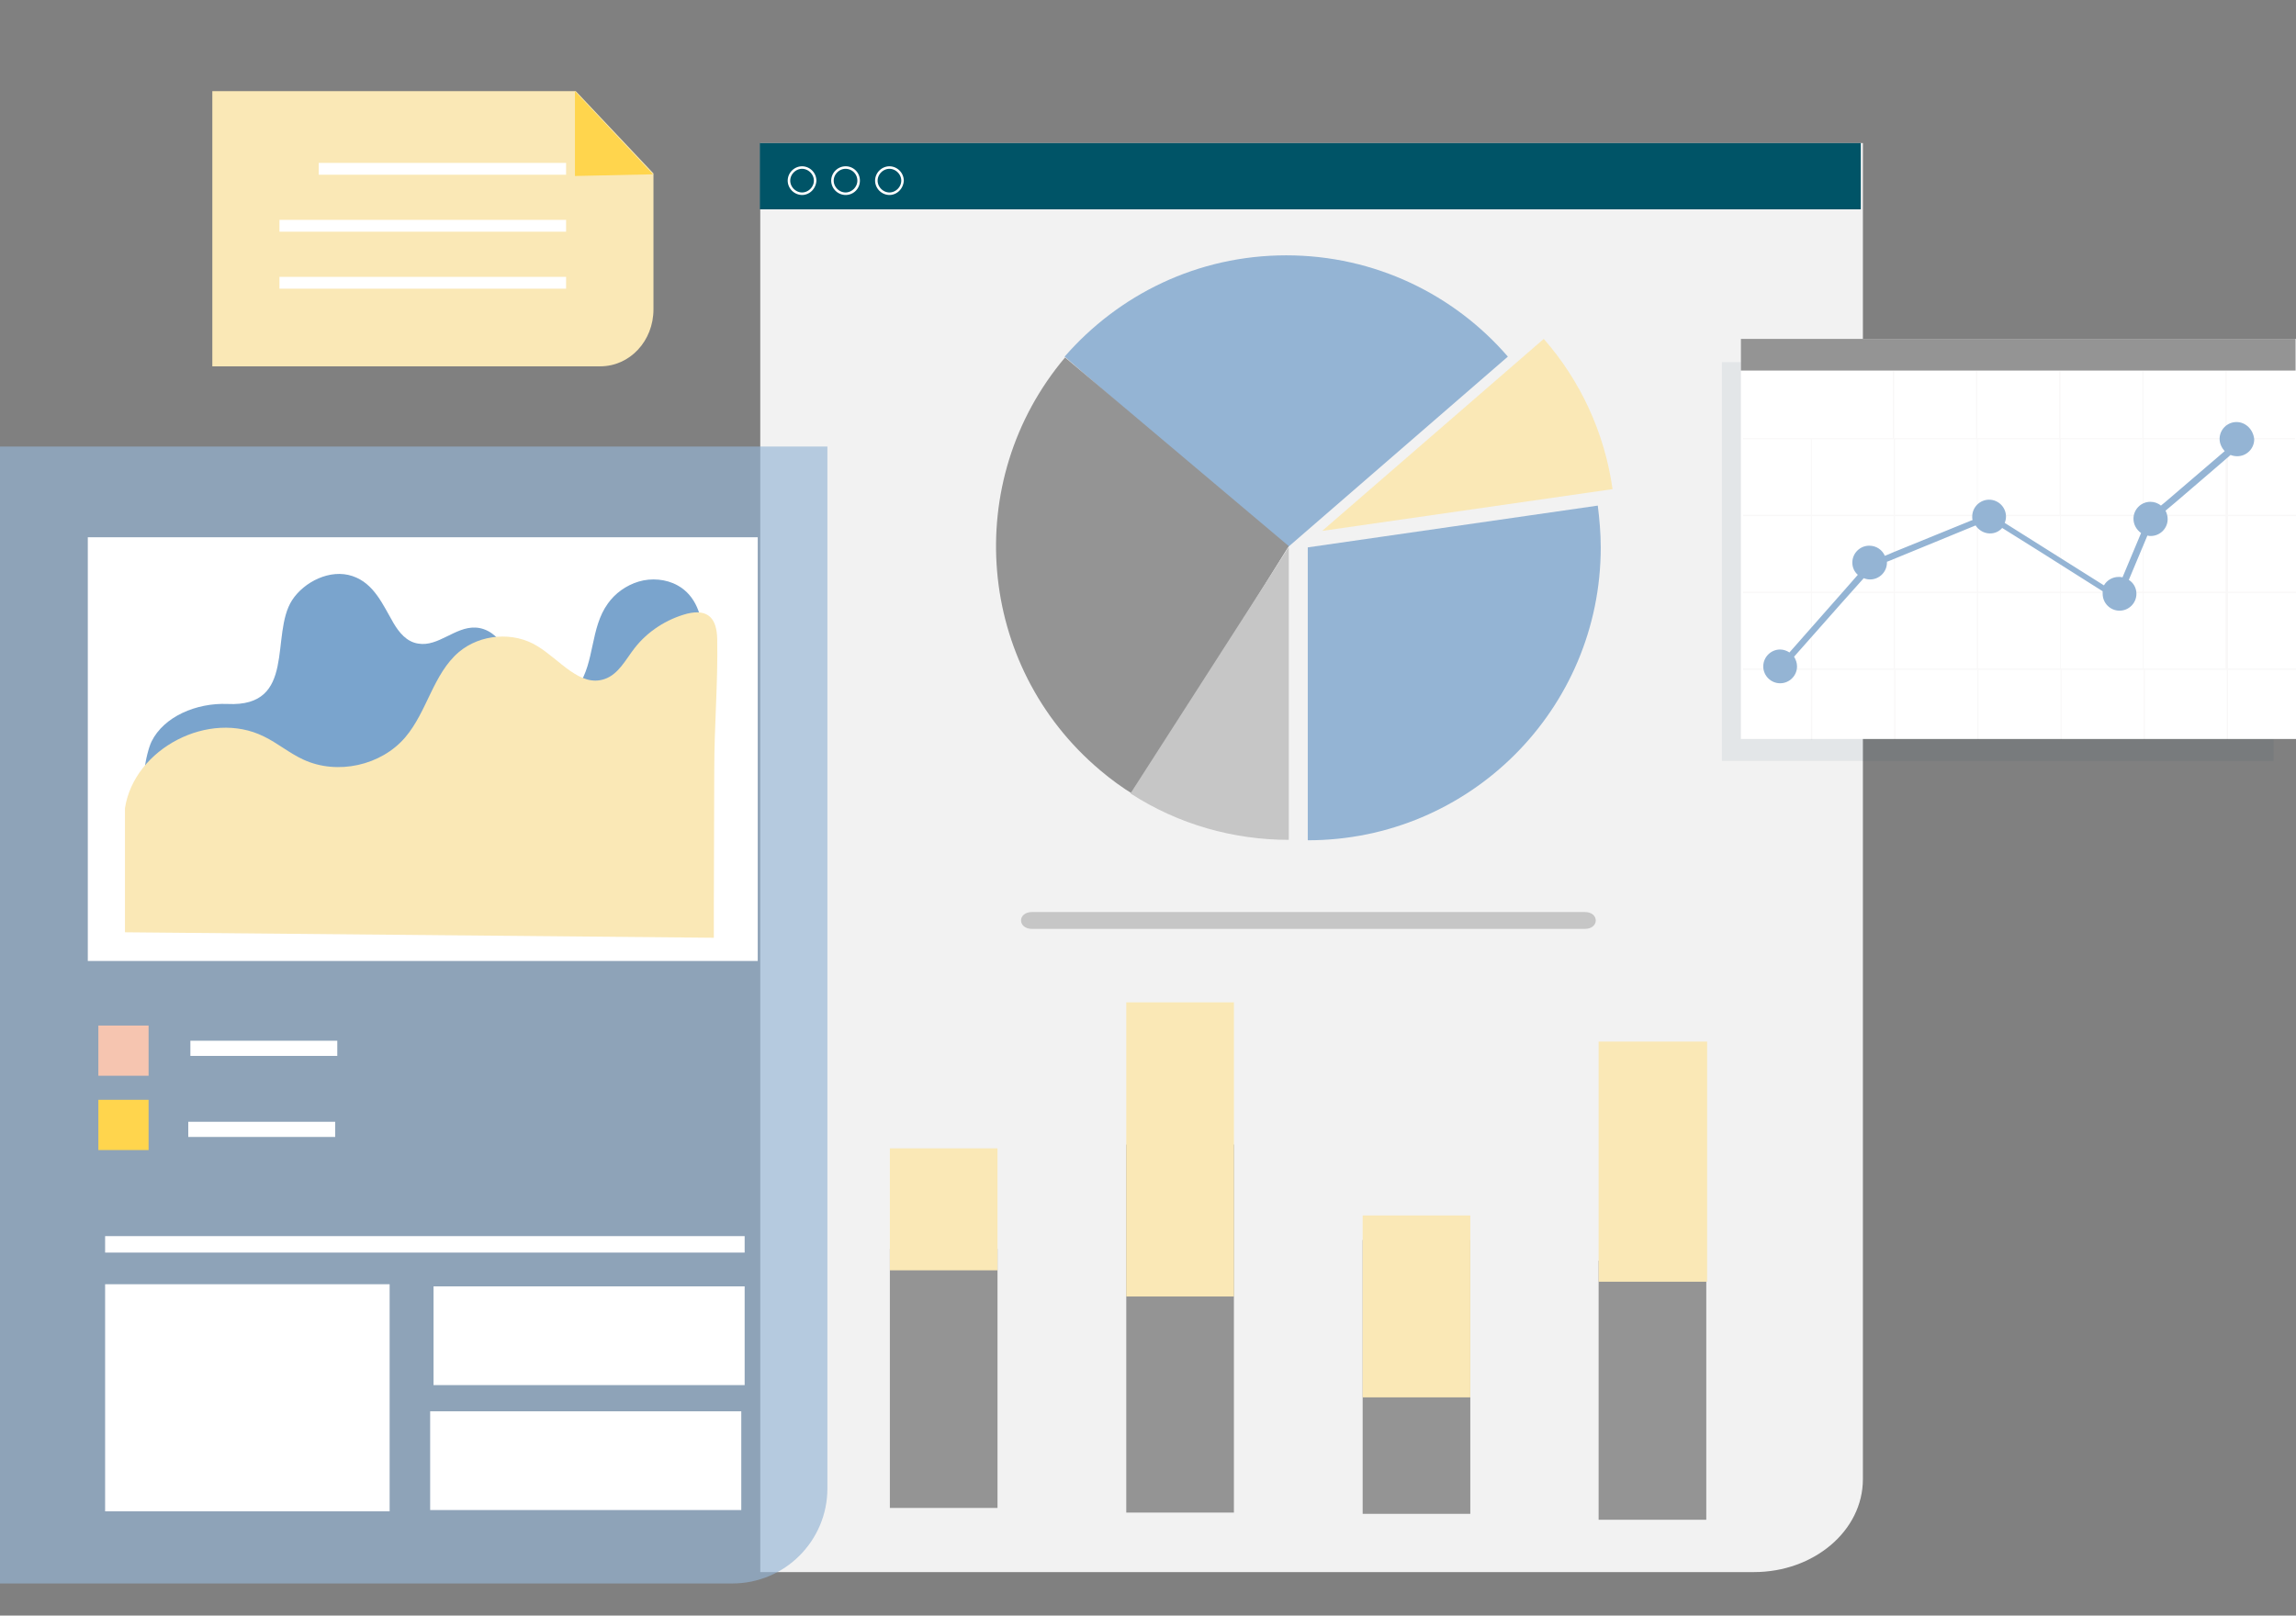
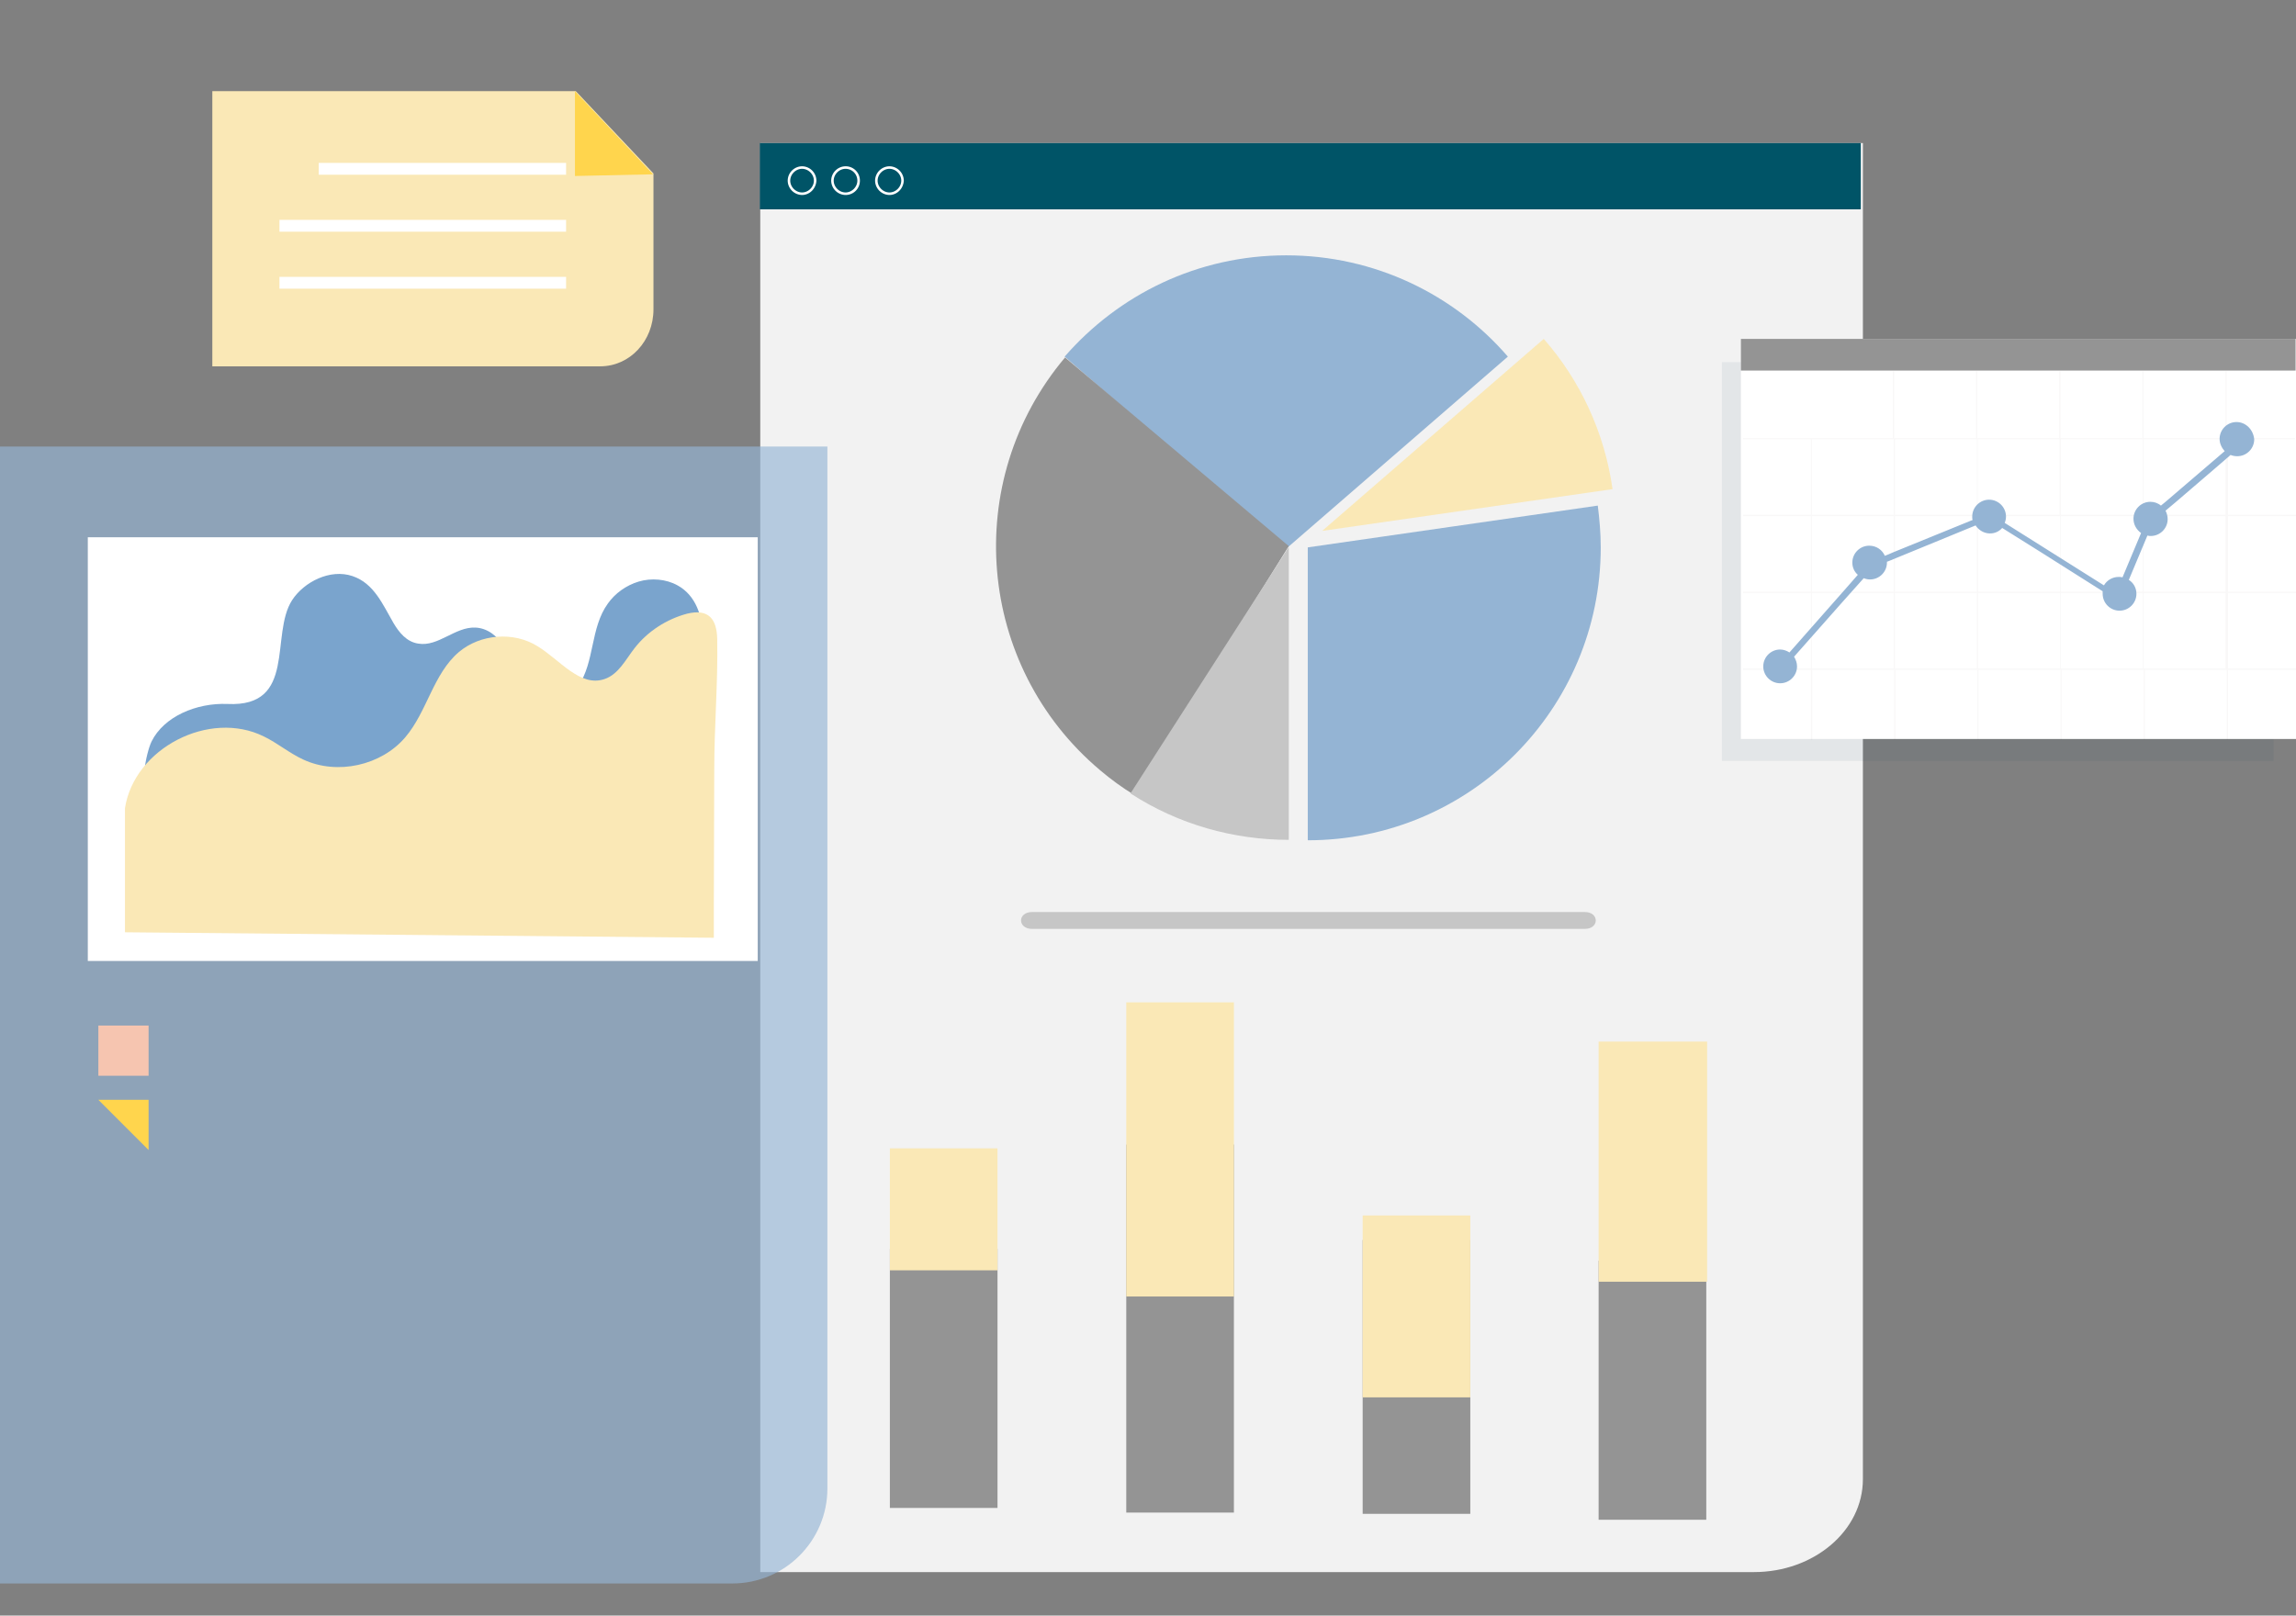
<svg xmlns="http://www.w3.org/2000/svg" xmlns:xlink="http://www.w3.org/1999/xlink" viewBox="0 0 543.9 382.8">
  <rect x="0" y="0" width="543.9" height="382.8" fill="#808080" stroke="none" />
  <style>.N{fill:#fae8b6}.O{fill:#949494}.P{fill:#94b4d4}</style>
  <path d="M415.5 372.5H180.1V33.9h261.2v316.6c0 12.2-11.6 22-25.8 22z" fill="#f2f2f2" />
  <path d="M180 33.9h260.8v15.7H180z" fill="#005467" />
  <path d="M375.4 220.1c3.5 0 3.5-4 0-4H244.5c-3.5 0-3.5 4 0 4h130.9z" fill="#c6c6c6" />
  <path d="M304.7 60.5c-21 0-39.7 9.3-52.5 24l52.5 45.5 52.5-45.5c-12.7-14.7-31.5-24-52.5-24zm73.8 59.3l-68.7 9.9v69.4c38.4 0 69.4-31.1 69.4-69.4 0-3.4-.3-6.7-.7-9.9z" class="P" />
  <path d="M252.3 84.7c-24.7 29.3-21 73.1 8.3 97.8 2.6 2.2 5.2 4.1 8 5.8l36.7-58.9-53-44.7z" class="O" />
  <path d="M305.3 199c-13 0-26.1-3.6-37.5-11l37.5-58.4V199z" fill="#c6c6c6" />
  <path d="M382 115.9c-1.9-13.5-7.7-25.8-16.3-35.6l-52.5 45.5 68.8-9.9z" class="N" />
  <path d="M210.8 295.9h25.5v61.4h-25.5z" class="O" />
  <path d="M210.8 272.1h25.5V301h-25.5z" class="N" />
  <path d="M378.7 298.7h25.5v61.4h-25.5z" class="O" />
  <path d="M378.7 246.8h25.7v56.9h-25.7z" class="N" />
  <path d="M322.8 293.8h25.5v64.9h-25.5z" class="O" />
  <path d="M322.8 288h25.5v43.1h-25.5z" class="N" />
  <path d="M266.8 271.2h25.5v87.2h-25.5z" class="O" />
  <path d="M266.8 237.5h25.5v69.7h-25.5z" class="N" />
  <g fill="#fff">
    <use xlink:href="#B" />
    <path d="M200.3 46.2a3.44 3.44 0 0 1-3.4-3.4 3.44 3.44 0 0 1 3.4-3.4 3.37 3.37 0 0 1 3.4 3.4 3.37 3.37 0 0 1-3.4 3.4zm0-6.2c-1.5 0-2.8 1.3-2.8 2.8s1.3 2.8 2.8 2.8 2.8-1.3 2.8-2.8-1.2-2.8-2.8-2.8z" />
    <use xlink:href="#B" x="20.7" />
  </g>
  <path d="M173.5 375.2H-.1V105.8H196v246.9c0 12.4-10.1 22.5-22.5 22.5z" opacity=".66" class="P" />
  <path d="M20.8 127.3h158.7v100.4H20.8z" fill="#fff" />
  <path d="M121.3 162.1c.7 1.3 1.8 2.5 4 3.3 4 1.5 9.4.4 11.7-2.9 3.9-5.6 2.8-13.7 7-19.5 1.7-2.4 4.3-4.3 7.3-5.2s6.5-.6 9.2.9c4.4 2.4 5.9 7.4 6 12 .1 8.7-1.1 17.8-2.7 26.4-.8 4.2-1.9 8.5-5 11.8-4.1 4.5-10.9 6.3-17.3 7.3-16.4 2.5-33.1 1-49.6-.6l-39.8-3.7c-3.7-.4-14.8.2-17-2.4-2.2-2.5-.5-11.1.8-13.8 2.9-5.9 10.6-9.2 18-8.9 16.5.8 10-16.4 15.3-24.6 2.8-4.3 9-7.5 14.3-5.7 5.1 1.7 7.2 6.8 9.7 11.1 1.3 2.2 3.1 4.5 5.9 4.9 4.7.8 8.7-4 13.5-3.8 2.8.1 5.3 2 6.5 4.3 1.5 3.1.9 6.5 2.2 9.1z" opacity=".52" fill="#0051a0" />
  <path d="M169.1 222.2v-7.6l.1-32.3c0-10.3.9-20.6.7-30.9-.1-4.8-2.1-7.2-7.1-6-4.9 1.3-9.4 4.2-12.5 8.2-2.1 2.7-3.8 6.2-7.1 7.3-5.8 2-10.6-4.6-15.9-7.8-5.6-3.5-13.5-2.9-18.6 1.4-6.1 5.2-7.5 14.1-12.7 20.2-5.7 6.7-16.1 9-24.1 5.3-3.3-1.5-6.1-3.9-9.4-5.5-12.9-6.4-30.7 2.8-32.9 17v29.4l139.5 1.3z" class="N" />
  <path d="M23.3 243h11.9v11.9H23.3z" fill="#f6c5b0" />
-   <path d="M23.3 260.6h11.9v11.9H23.3z" fill="#ffd54d" />
-   <path d="M45.1 246.6h34.8v3.6H45.1zm-.5 19.2h34.8v3.6H44.6zm-19.7 27.1h151.5v3.9H24.9zm0 11.4h67.4v53.8H24.9zm77.8.5h73.7v23.4h-73.7zm-.8 29.6h73.7v23.4h-73.7z" fill="#fff" />
+   <path d="M23.3 260.6h11.9v11.9z" fill="#ffd54d" />
  <path d="M142.2 86.8H50.3V21.6h86.1l18.4 19.5v32.2c0 7.5-5.6 13.5-12.6 13.5z" class="N" />
  <path d="M154.7 41.3l-18.5.4V21.6z" fill="#ffd54d" />
  <path d="M75.5 38.6h58.6v2.8H75.5zm-9.3 13.5h67.9v2.8H66.2zm0 13.5h67.9v2.8H66.2z" fill="#fff" />
  <path d="M407.9 85.8h130.7v94.5H407.9z" opacity=".07" fill="#184462" />
  <path d="M412.4 80.3H544v94.8H412.4z" fill="#fff" />
  <path d="M412.4 80.3h131.4v7.5H412.4z" class="O" />
  <path d="M543.7 104.1v-.3h-16.2V88h-.3v15.8h-19.4V88h-.3v15.8h-19.4V88h-.3v15.8h-19.4V88h-.3v15.8h-19.4V88h-.3v15.8H429V88v15.8h-16.1v.3H429V122h-16.1v.3H429v17.9h-16.1v.3H429v17.9h-16.1v.3H429v16.7h.3v-16.7h19.4v16.7h.3v-16.7h19.4v16.7h.3v-16.7h19.4v16.7h.3v-16.7h19.4v16.7h.3v-16.7h19.4v16.7h.3v-16.7H544v-.3h-16.2v-17.9H544v-.3h-16.2v-17.9H544v-.3h-16.2v-17.9h15.9zm-36.1 0V122h-19.4v-17.9h19.4zm-39 18.2H488v17.9h-19.4v-17.9zm-.3 17.9h-19.4v-17.9h19.4v17.9zm19.9-17.9h19.4v17.9h-19.4v-17.9zm-.3-18.2V122h-19.4v-17.9h19.4zm-19.6 0V122h-19.4v-17.9h19.4zm-39.1 0h19.4V122h-19.4v-17.9zm0 18.2h19.4v17.9h-19.4v-17.9zm0 36.1v-17.9h19.4v17.9h-19.4zm19.7 0v-17.9h19.4v17.9h-19.4zm19.7 0v-17.9H488v17.9h-19.4zm19.6 0v-17.9h19.4v17.9h-19.4zm39 0h-19.4v-17.9h19.4v17.9zm0-18.2h-19.4v-17.9h19.4v17.9zm0-18.2h-19.4v-17.9h19.4V122z" opacity=".03" fill="#232020" />
  <path d="M529.8 100c-2.2 0-4 1.8-4 4 0 1.1.5 2.1 1.2 2.9l-14 12-1.1.9c-.7-.6-1.6-.9-2.5-.9-2.2 0-4 1.8-4 4 0 1.4.7 2.6 1.8 3.4l-4.4 10.5c-.3-.1-.6-.1-.9-.1-1.5 0-2.8.8-3.5 2l-23.5-14.8c.2-.5.3-1 .3-1.5 0-2.2-1.8-4-4-4s-4 1.8-4 4c0 .3 0 .6.1.8l-18.9 7.7c-.6.3-1.2.5-1.9.8-.6-1.4-2-2.4-3.7-2.4-2.2 0-4 1.8-4 4 0 1.2.5 2.2 1.3 2.9l-2.8 3.2-13.4 15.2c-.6-.4-1.4-.7-2.2-.7-2.2 0-4 1.8-4 4s1.8 4 4 4 4-1.8 4-4c0-.9-.3-1.6-.7-2.3l11.5-13 5-5.6c.5.2 1 .3 1.5.3 2.2 0 4-1.8 4-4v-.2c.1 0 .2-.1.3-.1l20.7-8.5c.7 1.1 2 1.9 3.4 1.9 1.2 0 2.2-.5 2.9-1.3l9.1 5.7 14.7 9.3v.6c0 2.2 1.8 4 4 4s4-1.8 4-4c0-1.4-.7-2.6-1.8-3.3l4.4-10.5c.3.1.6.1.8.1 2.2 0 4-1.8 4-4 0-.7-.2-1.4-.5-2l2.5-2.1 10.6-9.1 2.3-2c.5.2 1 .3 1.6.3 2.2 0 4-1.8 4-4-.2-2.3-2-4.1-4.2-4.1z" class="P" />
  <defs>
    <path id="B" d="M190 46.2a3.44 3.44 0 0 1-3.4-3.4 3.44 3.44 0 0 1 3.4-3.4 3.44 3.44 0 0 1 3.4 3.4c-.1 1.9-1.6 3.4-3.4 3.4zm0-6.2c-1.5 0-2.8 1.3-2.8 2.8s1.3 2.8 2.8 2.8 2.8-1.3 2.8-2.8-1.3-2.8-2.8-2.8z" />
  </defs>
</svg>